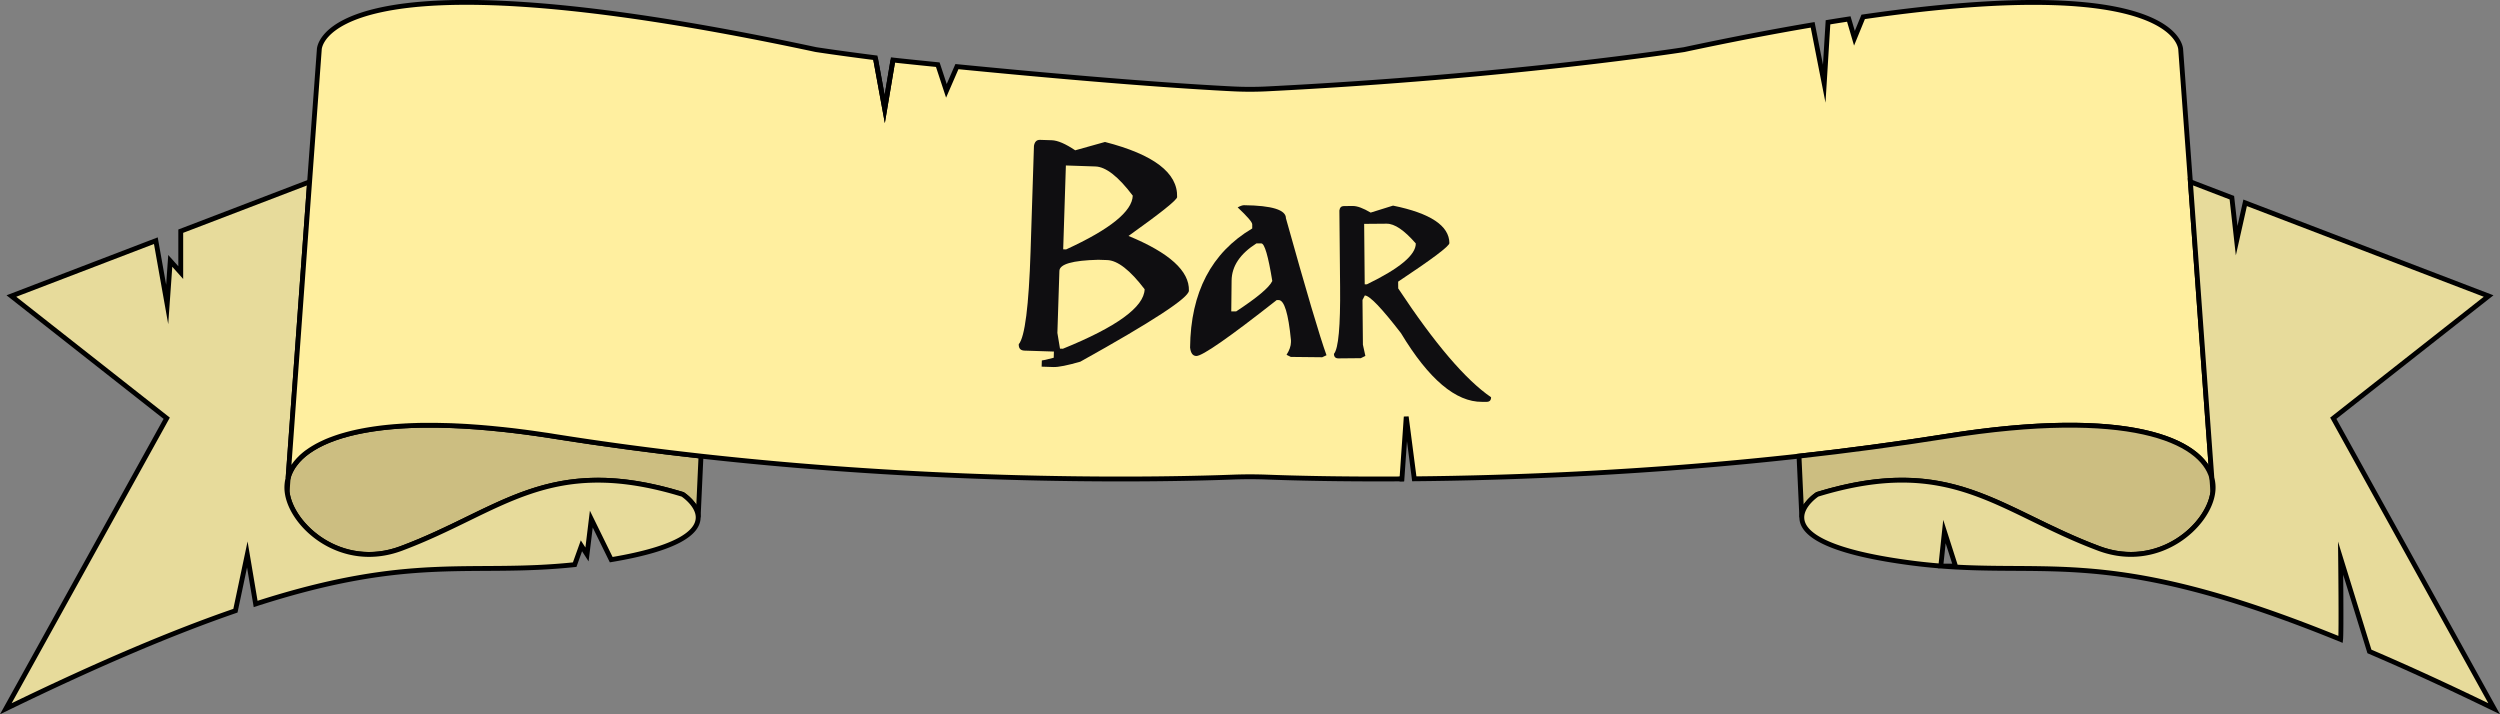
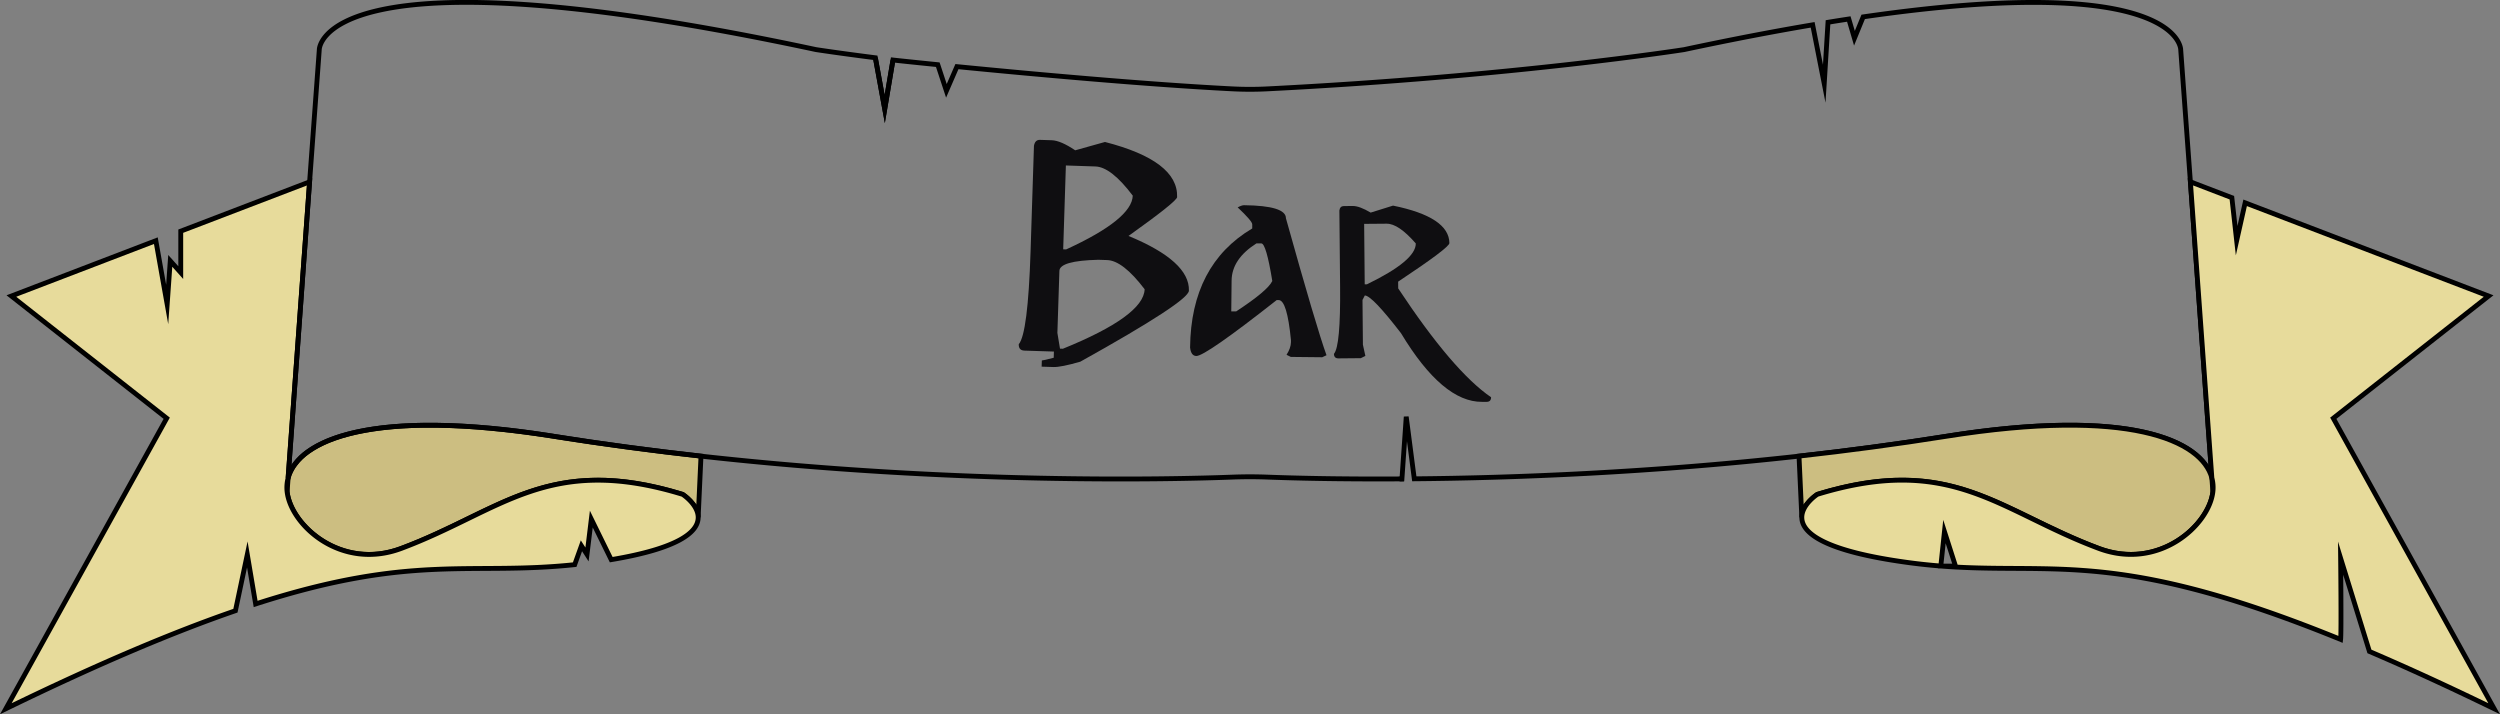
<svg xmlns="http://www.w3.org/2000/svg" viewBox="0 0 2483.96 709.71">
  <rect x="0" y="0" width="2483.96" height="709.71" fill="#808080" stroke="none" />
  <defs>
    <style>.cls-1,.cls-5{fill:none;}.cls-2{clip-path:url(#clip-path);}.cls-3{clip-path:url(#clip-path-2);}.cls-4{fill:#ccbe81;}.cls-5{stroke:#000;stroke-miterlimit:10;stroke-width:4.82px;}.cls-6{fill:#e7db9b;}.cls-7{fill:#ffef9f;}.cls-8{fill:#0f0e11;}</style>
    <clipPath id="clip-path" transform="translate(-49.83 -105.37)">
      <rect class="cls-1" x="49.8" y="104.88" width="2484.02" height="710.58" />
    </clipPath>
    <clipPath id="clip-path-2" transform="translate(-49.83 -105.37)">
      <rect class="cls-1" x="49.8" y="104.88" width="2484.02" height="710.58" />
    </clipPath>
  </defs>
  <g id="Calque_1" data-name="Calque 1">
    <g class="cls-2">
      <g class="cls-3">
        <path class="cls-4" d="M746.32,558.57l-2.79,60.8c-.12-12.85-15.38-22.78-15.38-22.78-133.69-40.94-180.23,16.59-279.76,53.74-59.6,22.25-109.42-23-113.29-56.28l1-13.75C346.2,542.77,418.94,510,600,538.86c49.64,7.9,98.69,14.39,146.33,19.71" transform="translate(-49.83 -105.37)" />
        <path class="cls-5" d="M746.32,558.57l-2.79,60.8c-.12-12.85-15.38-22.78-15.38-22.78-133.69-40.94-180.23,16.59-279.76,53.74-59.6,22.25-109.42-23-113.29-56.28l1-13.75C346.2,542.77,418.94,510,600,538.86,649.63,546.76,698.68,553.25,746.32,558.57Z" transform="translate(-49.83 -105.37)" />
        <path class="cls-6" d="M743.53,619.37a15.19,15.19,0,0,1-.08,1.65c-1.24,13.28-19.41,29.22-86.32,40.42l-19.78-40.31-4.28,35.13-5.53-8.59-6.71,18.72c-103.82,11-160.82-11.34-317,39.07l-8.28-49.2-11.8,55.91C224,732.75,150.23,763.53,55.62,809.57L215.48,520.92,61.13,399.5l143.55-55,11.26,63.4L219,364.58l10.42,11.66V335.06l128-49L336.1,580.3a36.39,36.39,0,0,0-1,13.75c3.87,33.33,53.69,78.53,113.29,56.28,99.53-37.15,146.07-94.68,279.76-53.74,0,0,15.26,9.93,15.38,22.78" transform="translate(-49.83 -105.37)" />
        <path class="cls-5" d="M743.53,619.37a15.19,15.19,0,0,1-.08,1.65c-1.24,13.28-19.41,29.22-86.32,40.42l-19.78-40.31-4.28,35.13-5.53-8.59-6.71,18.72c-103.82,11-160.82-11.34-317,39.07l-8.28-49.2-11.8,55.91C224,732.75,150.23,763.53,55.62,809.57L215.48,520.92,61.13,399.5l143.55-55,11.26,63.4L219,364.58l10.42,11.66V335.06l128-49L336.1,580.3a36.39,36.39,0,0,0-1,13.75c3.87,33.33,53.69,78.53,113.29,56.28,99.53-37.15,146.07-94.68,279.76-53.74C728.15,596.59,743.41,606.52,743.53,619.37Z" transform="translate(-49.83 -105.37)" />
-         <path class="cls-7" d="M2247.51,580.3c-10.1-37.53-82.84-70.29-263.89-41.44-49.64,7.9-98.69,14.39-146.33,19.71-148.53,16.52-283.66,21.65-382.25,22.54l-8-61.72-4.27,61.81c-63.3.41-110.12-.9-133.74-1.79q-17.25-.66-34.5,0c-60.75,2.28-275,7.38-528.24-20.84-47.64-5.32-96.69-11.81-146.33-19.71-3-.49-6-1-9-1.38q-6.66-1-13.12-1.91c-2.86-.38-5.71-.79-8.53-1.13-.76-.09-1.52-.21-2.29-.29l-2.74-.35-2.73-.35c-2.22-.26-4.4-.52-6.59-.75l-6.19-.69c-.1,0-.18,0-.28,0-2.4-.26-4.79-.49-7.13-.73-4.17-.43-8.25-.78-12.28-1.12-1.62-.15-3.23-.26-4.81-.38l-6.77-.49c-2.22-.15-4.43-.29-6.61-.41-1.48-.08-2.95-.14-4.41-.23l-4.33-.2-1.8-.09c-2.08-.09-4.15-.14-6.19-.2a2.37,2.37,0,0,0-.46,0h-.28l-7.33-.17c-3.11-.06-6.17-.09-9.18-.06-1.78,0-3.55,0-5.29,0s-3.68,0-5.49.08c-1.42,0-2.82.06-4.21.12-2.78.06-5.5.17-8.19.32-.66,0-1.32.06-2,.11s-1.32.09-2,.12c-2.3.14-4.54.29-6.77.46-3.32.26-6.57.58-9.73.9-2.11.23-4.17.46-6.19.72-1,.15-2,.26-3,.41-.14,0-.3,0-.44.06-1.34.17-2.66.37-4,.58s-2.86.43-4.28.69c-.95.14-1.89.32-2.81.49l-2.38.44c-.78.14-1.57.31-2.33.46-2,.4-4,.81-5.91,1.27-1.7.38-3.36.78-5,1.22-.8.2-1.62.43-2.4.63s-1.58.44-2.36.67c-1.57.43-3.09.87-4.59,1.36-.74.23-1.46.46-2.21.72s-1.44.47-2.14.73c-1.74.6-3.44,1.24-5.09,1.88,0,0-.06,0-.1,0l-1.48.6c-1.58.64-3.11,1.28-4.59,2-.54.23-1.06.46-1.56.73-1.32.6-2.58,1.24-3.81,1.88-.58.29-1.16.6-1.72.89-.86.47-1.72,1-2.54,1.45,0,0-.06,0-.08.06-.65.37-1.29.75-1.89,1.13s-1.26.78-1.86,1.18c0,0,0,0,0,0-.74.49-1.48,1-2.18,1.51-.51.34-1,.69-1.45,1s-1,.72-1.44,1.1l-.44.35c-.78.6-1.54,1.27-2.28,1.91-.53.43-1,.89-1.51,1.36-.34.31-.66.6-1,1s-.78.75-1.16,1.16c-.6.61-1.2,1.27-1.76,1.94a4.81,4.81,0,0,0-.36.4c-.18.2-.34.41-.5.58-.53.61-1,1.24-1.47,1.85-.3.41-.6.81-.88,1.25a14.48,14.48,0,0,0-.84,1.21c-.54.84-1,1.65-1.5,2.49-.24.41-.48.84-.68,1.27s-.42.84-.63,1.25-.38.81-.56,1.21-.4,1-.58,1.45-.3.78-.42,1.16-.28.84-.42,1.27-.26.87-.38,1.3L357.44,286l9.63-131.38s0-105.5,493.38,0c0,0,21.1,3.3,59.12,8.14l9.32,50.93L937.06,165c2.47.29,19.08,2.08,44.54,4.63l8.55,26,10.46-24.07c71.62,7.06,188.88,17.82,273.73,22.1a341,341,0,0,0,34.88,0c244.25-12.38,413.94-39,413.94-39,46.88-10,89.31-18.14,127.7-24.62l11.5,58.48,3.74-61c7-1.16,13.91-2.23,20.66-3.27l5.61,19.13,8.69-21.24c315.48-45.78,315.48,32.52,315.48,32.52L2226.17,286Z" transform="translate(-49.83 -105.37)" />
        <path class="cls-5" d="M2247.51,580.3c-10.1-37.53-82.84-70.29-263.89-41.44-49.64,7.9-98.69,14.39-146.33,19.71-148.53,16.52-283.66,21.65-382.25,22.54l-8-61.72-4.27,61.81c-63.3.41-110.12-.9-133.74-1.79q-17.25-.66-34.5,0c-60.75,2.28-275,7.38-528.24-20.84-47.64-5.32-96.69-11.81-146.33-19.71-3-.49-6-1-9-1.38q-6.66-1-13.12-1.91c-2.86-.38-5.71-.79-8.53-1.13-.76-.09-1.52-.21-2.29-.29l-2.74-.35-2.73-.35c-2.22-.26-4.4-.52-6.59-.75l-6.19-.69c-.1,0-.18,0-.28,0-2.4-.26-4.79-.49-7.13-.73-4.17-.43-8.25-.78-12.28-1.12-1.62-.15-3.23-.26-4.81-.38l-6.77-.49c-2.22-.15-4.43-.29-6.61-.41-1.48-.08-2.95-.14-4.41-.23l-4.33-.2-1.8-.09c-2.08-.09-4.15-.14-6.19-.2a2.37,2.37,0,0,0-.46,0h-.28l-7.33-.17c-3.11-.06-6.17-.09-9.18-.06-1.78,0-3.55,0-5.29,0s-3.68,0-5.49.08c-1.42,0-2.82.06-4.21.12-2.78.06-5.5.17-8.19.32-.66,0-1.32.06-2,.11s-1.32.09-2,.12c-2.3.14-4.54.29-6.77.46-3.32.26-6.57.58-9.73.9-2.11.23-4.17.46-6.19.72-1,.15-2,.26-3,.41-.14,0-.3,0-.44.06-1.34.17-2.66.37-4,.58s-2.86.43-4.28.69c-.95.14-1.89.32-2.81.49l-2.38.44c-.78.14-1.57.31-2.33.46-2,.4-4,.81-5.91,1.27-1.7.38-3.36.78-5,1.22-.8.2-1.62.43-2.4.63s-1.58.44-2.36.67c-1.57.43-3.09.87-4.59,1.36-.74.23-1.46.46-2.21.72s-1.44.47-2.14.73c-1.74.6-3.44,1.24-5.09,1.88,0,0-.06,0-.1,0l-1.48.6c-1.58.64-3.11,1.28-4.59,2-.54.23-1.06.46-1.56.73-1.32.6-2.58,1.24-3.81,1.88-.58.29-1.16.6-1.72.89-.86.47-1.72,1-2.54,1.45,0,0-.06,0-.08.06-.65.37-1.29.75-1.89,1.13s-1.26.78-1.86,1.18c0,0,0,0,0,0-.74.49-1.48,1-2.18,1.51-.51.34-1,.69-1.45,1s-1,.72-1.44,1.1l-.44.35c-.78.6-1.54,1.27-2.28,1.91-.53.43-1,.89-1.51,1.36-.34.31-.66.6-1,1s-.78.75-1.16,1.16c-.6.61-1.2,1.27-1.76,1.94a4.81,4.81,0,0,0-.36.4c-.18.2-.34.41-.5.58-.53.61-1,1.24-1.47,1.85-.3.41-.6.81-.88,1.25a14.48,14.48,0,0,0-.84,1.21c-.54.84-1,1.65-1.5,2.49-.24.41-.48.84-.68,1.27s-.42.84-.63,1.25-.38.81-.56,1.21-.4,1-.58,1.45-.3.78-.42,1.16-.28.84-.42,1.27-.26.87-.38,1.3L357.44,286l9.63-131.38s0-105.5,493.38,0c0,0,21.1,3.3,59.12,8.14l9.32,50.93L937.06,165c2.47.29,19.08,2.08,44.54,4.63l8.55,26,10.46-24.07c71.62,7.06,188.88,17.82,273.73,22.1a341,341,0,0,0,34.88,0c244.25-12.38,413.94-39,413.94-39,46.88-10,89.31-18.14,127.7-24.62l11.5,58.48,3.74-61c7-1.16,13.91-2.23,20.66-3.27l5.61,19.13,8.69-21.24c315.48-45.78,315.48,32.52,315.48,32.52L2226.17,286Z" transform="translate(-49.83 -105.37)" />
        <path class="cls-4" d="M1837.29,558.57l2.79,60.8c.12-12.85,15.38-22.78,15.38-22.78,133.69-40.94,180.23,16.59,279.76,53.74,59.6,22.25,109.43-23,113.29-56.28l-1-13.75c-10.1-37.53-82.84-70.29-263.89-41.44-49.64,7.9-98.69,14.39-146.33,19.71" transform="translate(-49.83 -105.37)" />
        <path class="cls-5" d="M1837.29,558.57l2.79,60.8c.12-12.85,15.38-22.78,15.38-22.78,133.69-40.94,180.23,16.59,279.76,53.74,59.6,22.25,109.43-23,113.29-56.28l-1-13.75c-10.1-37.53-82.84-70.29-263.89-41.44C1934,546.76,1884.93,553.25,1837.29,558.57Z" transform="translate(-49.83 -105.37)" />
        <path class="cls-6" d="M2528,809.57,2368.14,520.92,2522.48,399.5l-241.91-92.62-8.44,37.64-4.75-42.71L2226.17,286l21.34,294.26a36.39,36.39,0,0,1,1,13.75c-3.86,33.33-53.69,78.53-113.29,56.28-99.53-37.15-146.07-94.68-279.76-53.74,0,0-15.26,9.93-15.38,22.78a15.19,15.19,0,0,0,.08,1.65c1.34,14.44,22.7,32,104.88,43.23,135.41,18.55,186.76-22.86,430.39,76.48.82-7.23,0-80.68,0-80.68l28.63,92.63c36.92,15.75,78,34.52,123.93,56.89M1978.17,667.81l3.63-34.29,11,34.29Z" transform="translate(-49.83 -105.37)" />
        <path class="cls-5" d="M2528,809.57,2368.14,520.92,2522.48,399.5l-241.91-92.62-8.44,37.64-4.75-42.71L2226.17,286l21.34,294.26a36.39,36.39,0,0,1,1,13.75c-3.86,33.33-53.69,78.53-113.29,56.28-99.53-37.15-146.07-94.68-279.76-53.74,0,0-15.26,9.93-15.38,22.78a15.19,15.19,0,0,0,.08,1.65c1.34,14.44,22.7,32,104.88,43.23,135.41,18.55,186.76-22.86,430.39,76.48.82-7.23,0-80.68,0-80.68l28.63,92.63C2441,768.43,2482,787.2,2528,809.57ZM1978.17,667.81l3.63-34.29,11,34.29Z" transform="translate(-49.83 -105.37)" />
        <polyline class="cls-5" points="869.75 57.43 879.06 108.36 887.24 59.6" />
        <polygon class="cls-7" points="1394.78 475.83 1392.98 475.86 1392.98 475.83 1394.78 475.83" />
        <polygon class="cls-5" points="1394.78 475.83 1392.98 475.86 1392.98 475.83 1394.78 475.83" />
      </g>
    </g>
  </g>
  <g id="Calque_2" data-name="Calque 2">
    <path class="cls-8" d="M1083.15,244.34l11.72.37q8.78.28,23.27,10l29.58-8.28q72.83,18.75,71.67,54.76-.14,4.24-48.28,38.61,60.9,25.11,60,54.39-.35,10.69-107.93,70.56-19.23,5.53-26.7,5.3l-11.71-.38.2-6.15q1.46,0,11.81-2.7l.19-6.15-29.28-.93q-5.85-.2-5.66-6.34,9.13-10.69,11.75-92.25l3.36-104.83Q1078.18,244.18,1083.15,244.34Zm19.28,130.17-2,61.64,2.58,15.62,2.92.09q80.34-32.6,81.19-59.1-21.66-28.53-37.33-29l-8.78-.28Q1102.76,364.42,1102.43,374.51Zm6.44-104.73-2.67,83.31,2.93.1q65.44-30,66.19-53.43-21.51-28.53-37.17-29Z" transform="translate(-49.83 -105.37)" />
    <path class="cls-8" d="M1285.89,309.26q41.74.44,41.62,13,30.2,108.13,40.31,136.07l-4.27,2-31.2-.33-4.23-2.1q4.32-6.82,4.38-12.55l0-2q-3.84-39.74-12.18-39.83l-2,0q-70.77,55.65-79.84,55.56-5.28-.06-6.21-8.42.87-82.17,61.75-118.3l0-4.1q0-3.23-14.47-16.85Q1283.7,309.23,1285.89,309.26Zm-12.36,74.87-.33,30.61,4.84.06q31.43-20.62,35.92-30.24-6.06-37.28-10.89-37.33l-4.83-.05Q1273.75,362.75,1273.53,384.13Z" transform="translate(-49.83 -105.37)" />
    <path class="cls-8" d="M1385,310.12l8.93-.08q6.6-.06,17.79,6.57l22.2-6.94q55.77,11.34,56,37.26-.1,4.54-50.92,38.28l.07,6.74q54.39,82.24,92.27,108.12,0,4.53-4.35,4.58l-4.54,0q-39.26.38-80.62-68.24-28.92-37.51-35.95-37.46l-2.3,4.42.42,44.53,2.44,11.11-4.52,2.24-22.26.21q-4.39,0-4.44-4.5,6.68-7.83,6.11-66.71l-.71-75.73C1381,311.63,1382.47,310.15,1385,310.12Zm20.23,17.69.56,60.05,2.2,0q48.7-23.59,48.55-40.59-17.17-19.77-29-19.65Z" transform="translate(-49.83 -105.37)" />
  </g>
</svg>